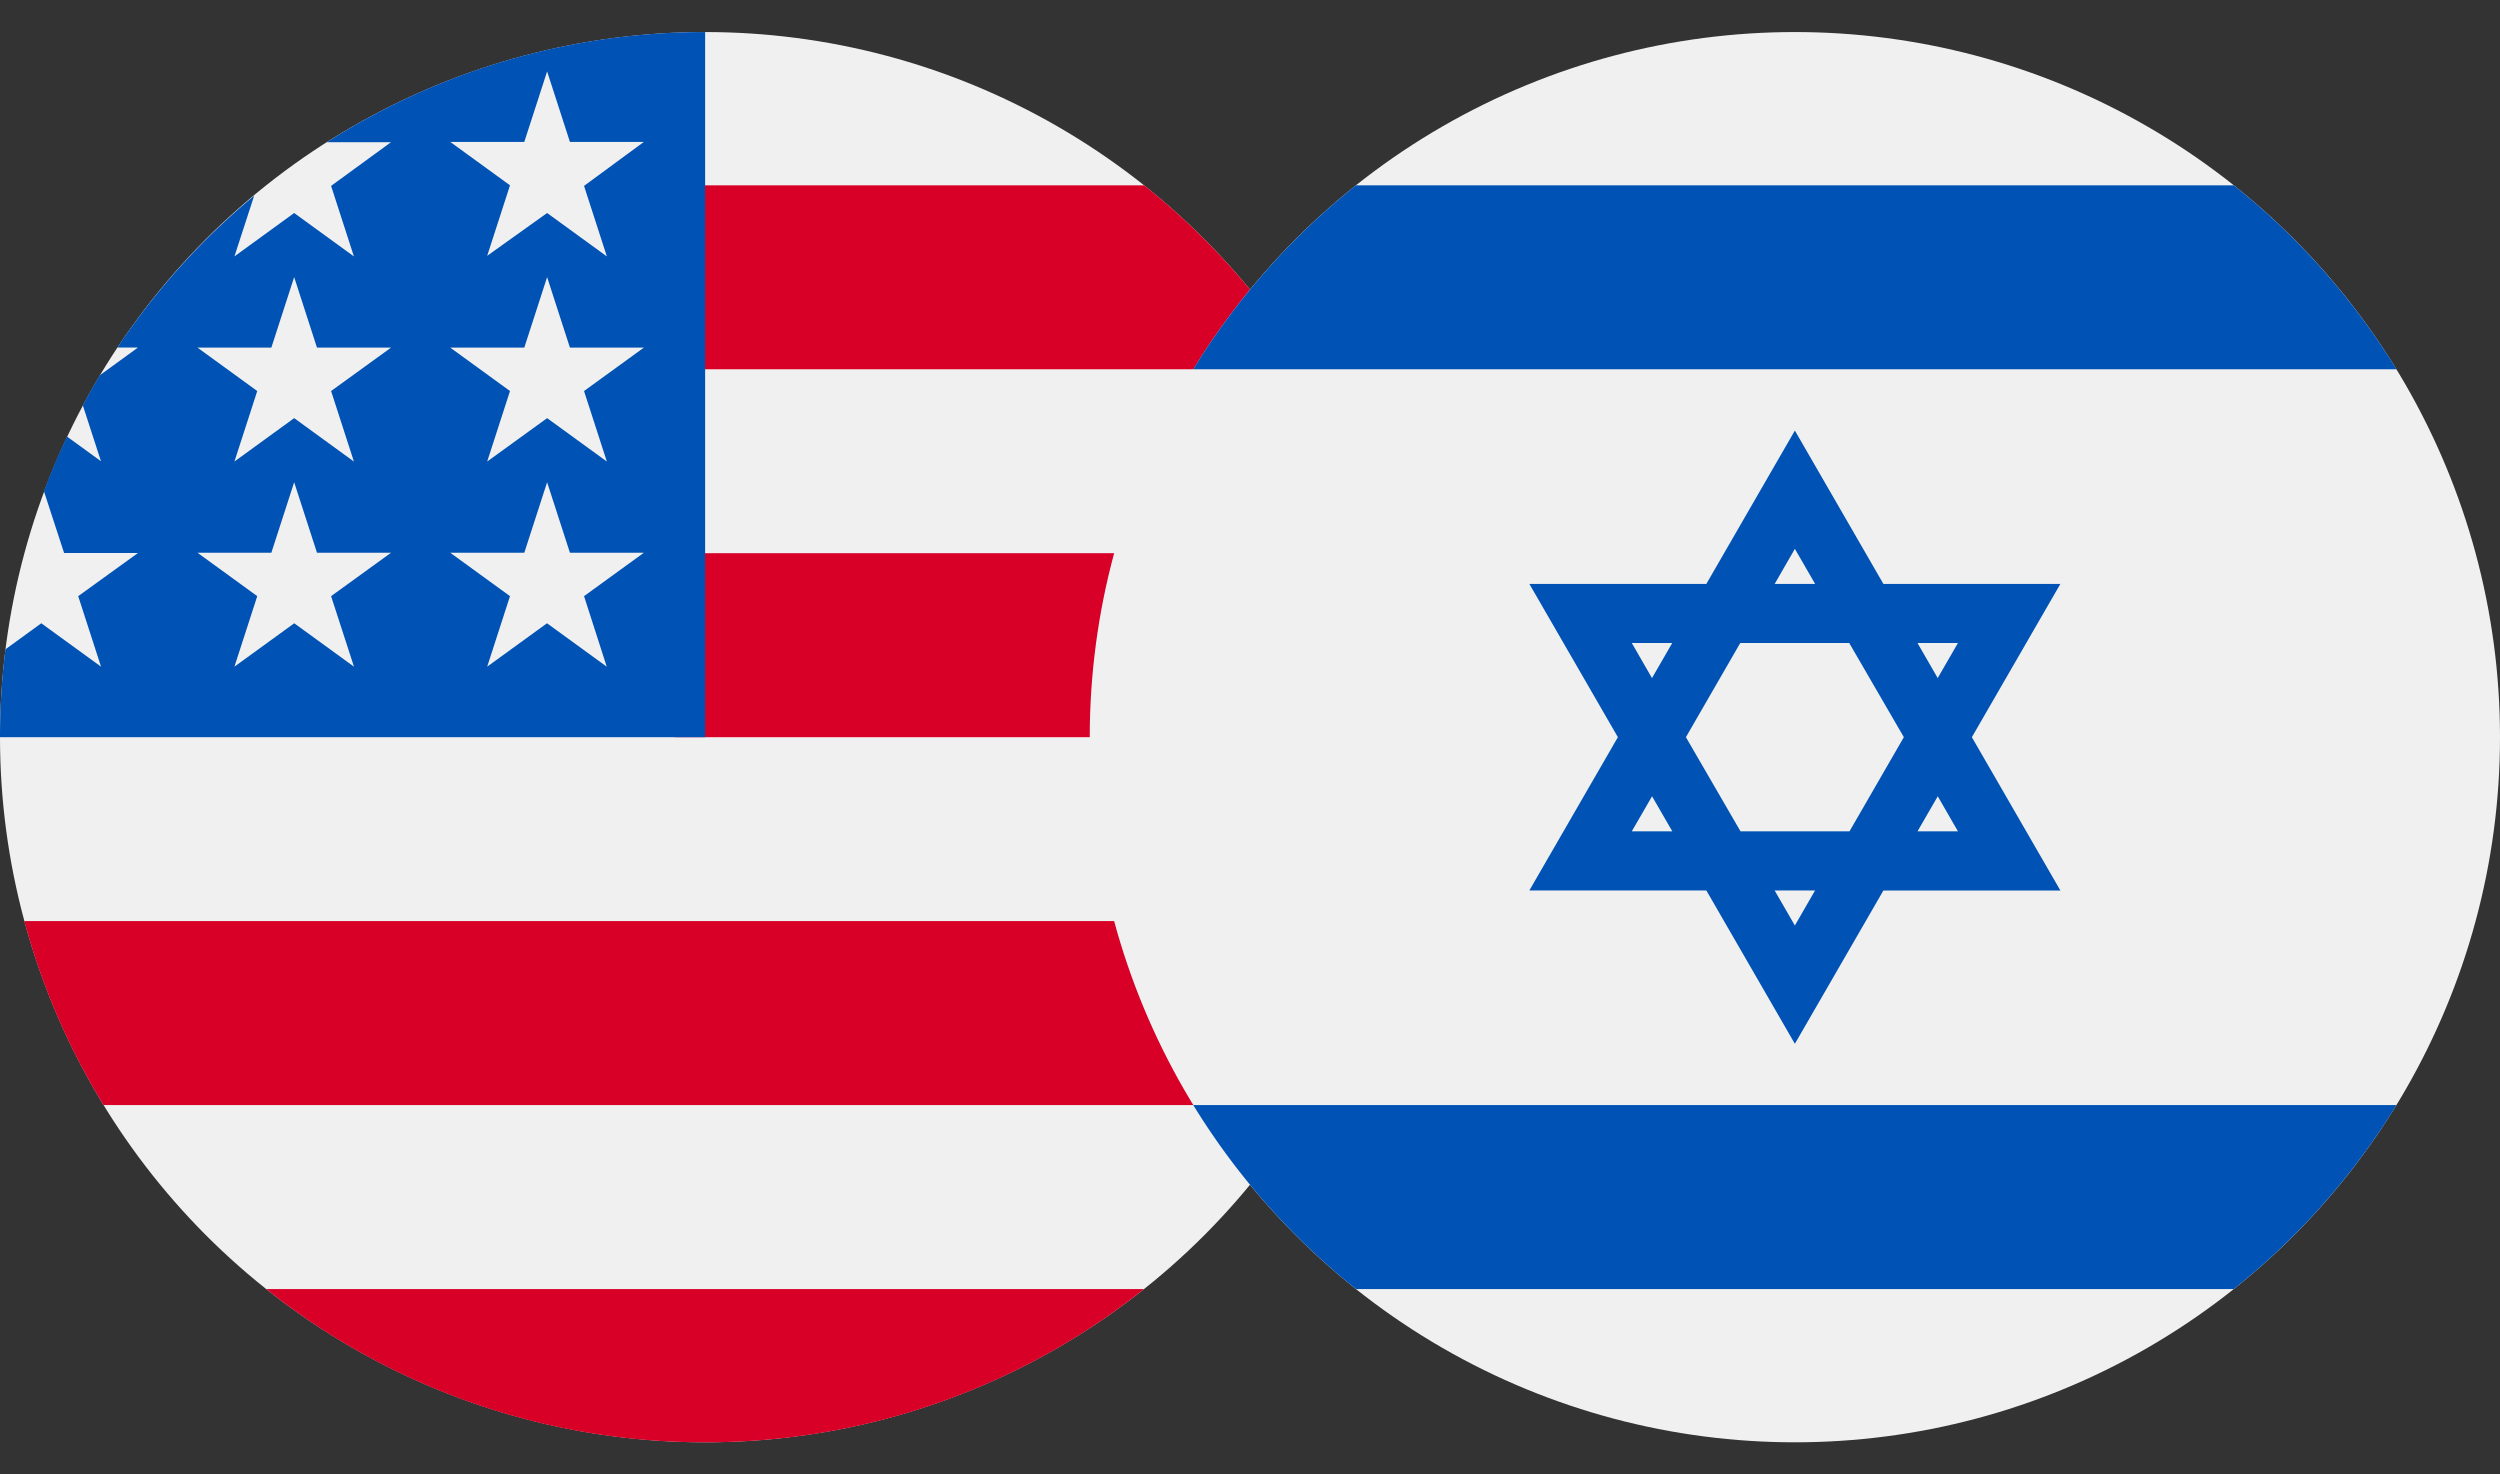
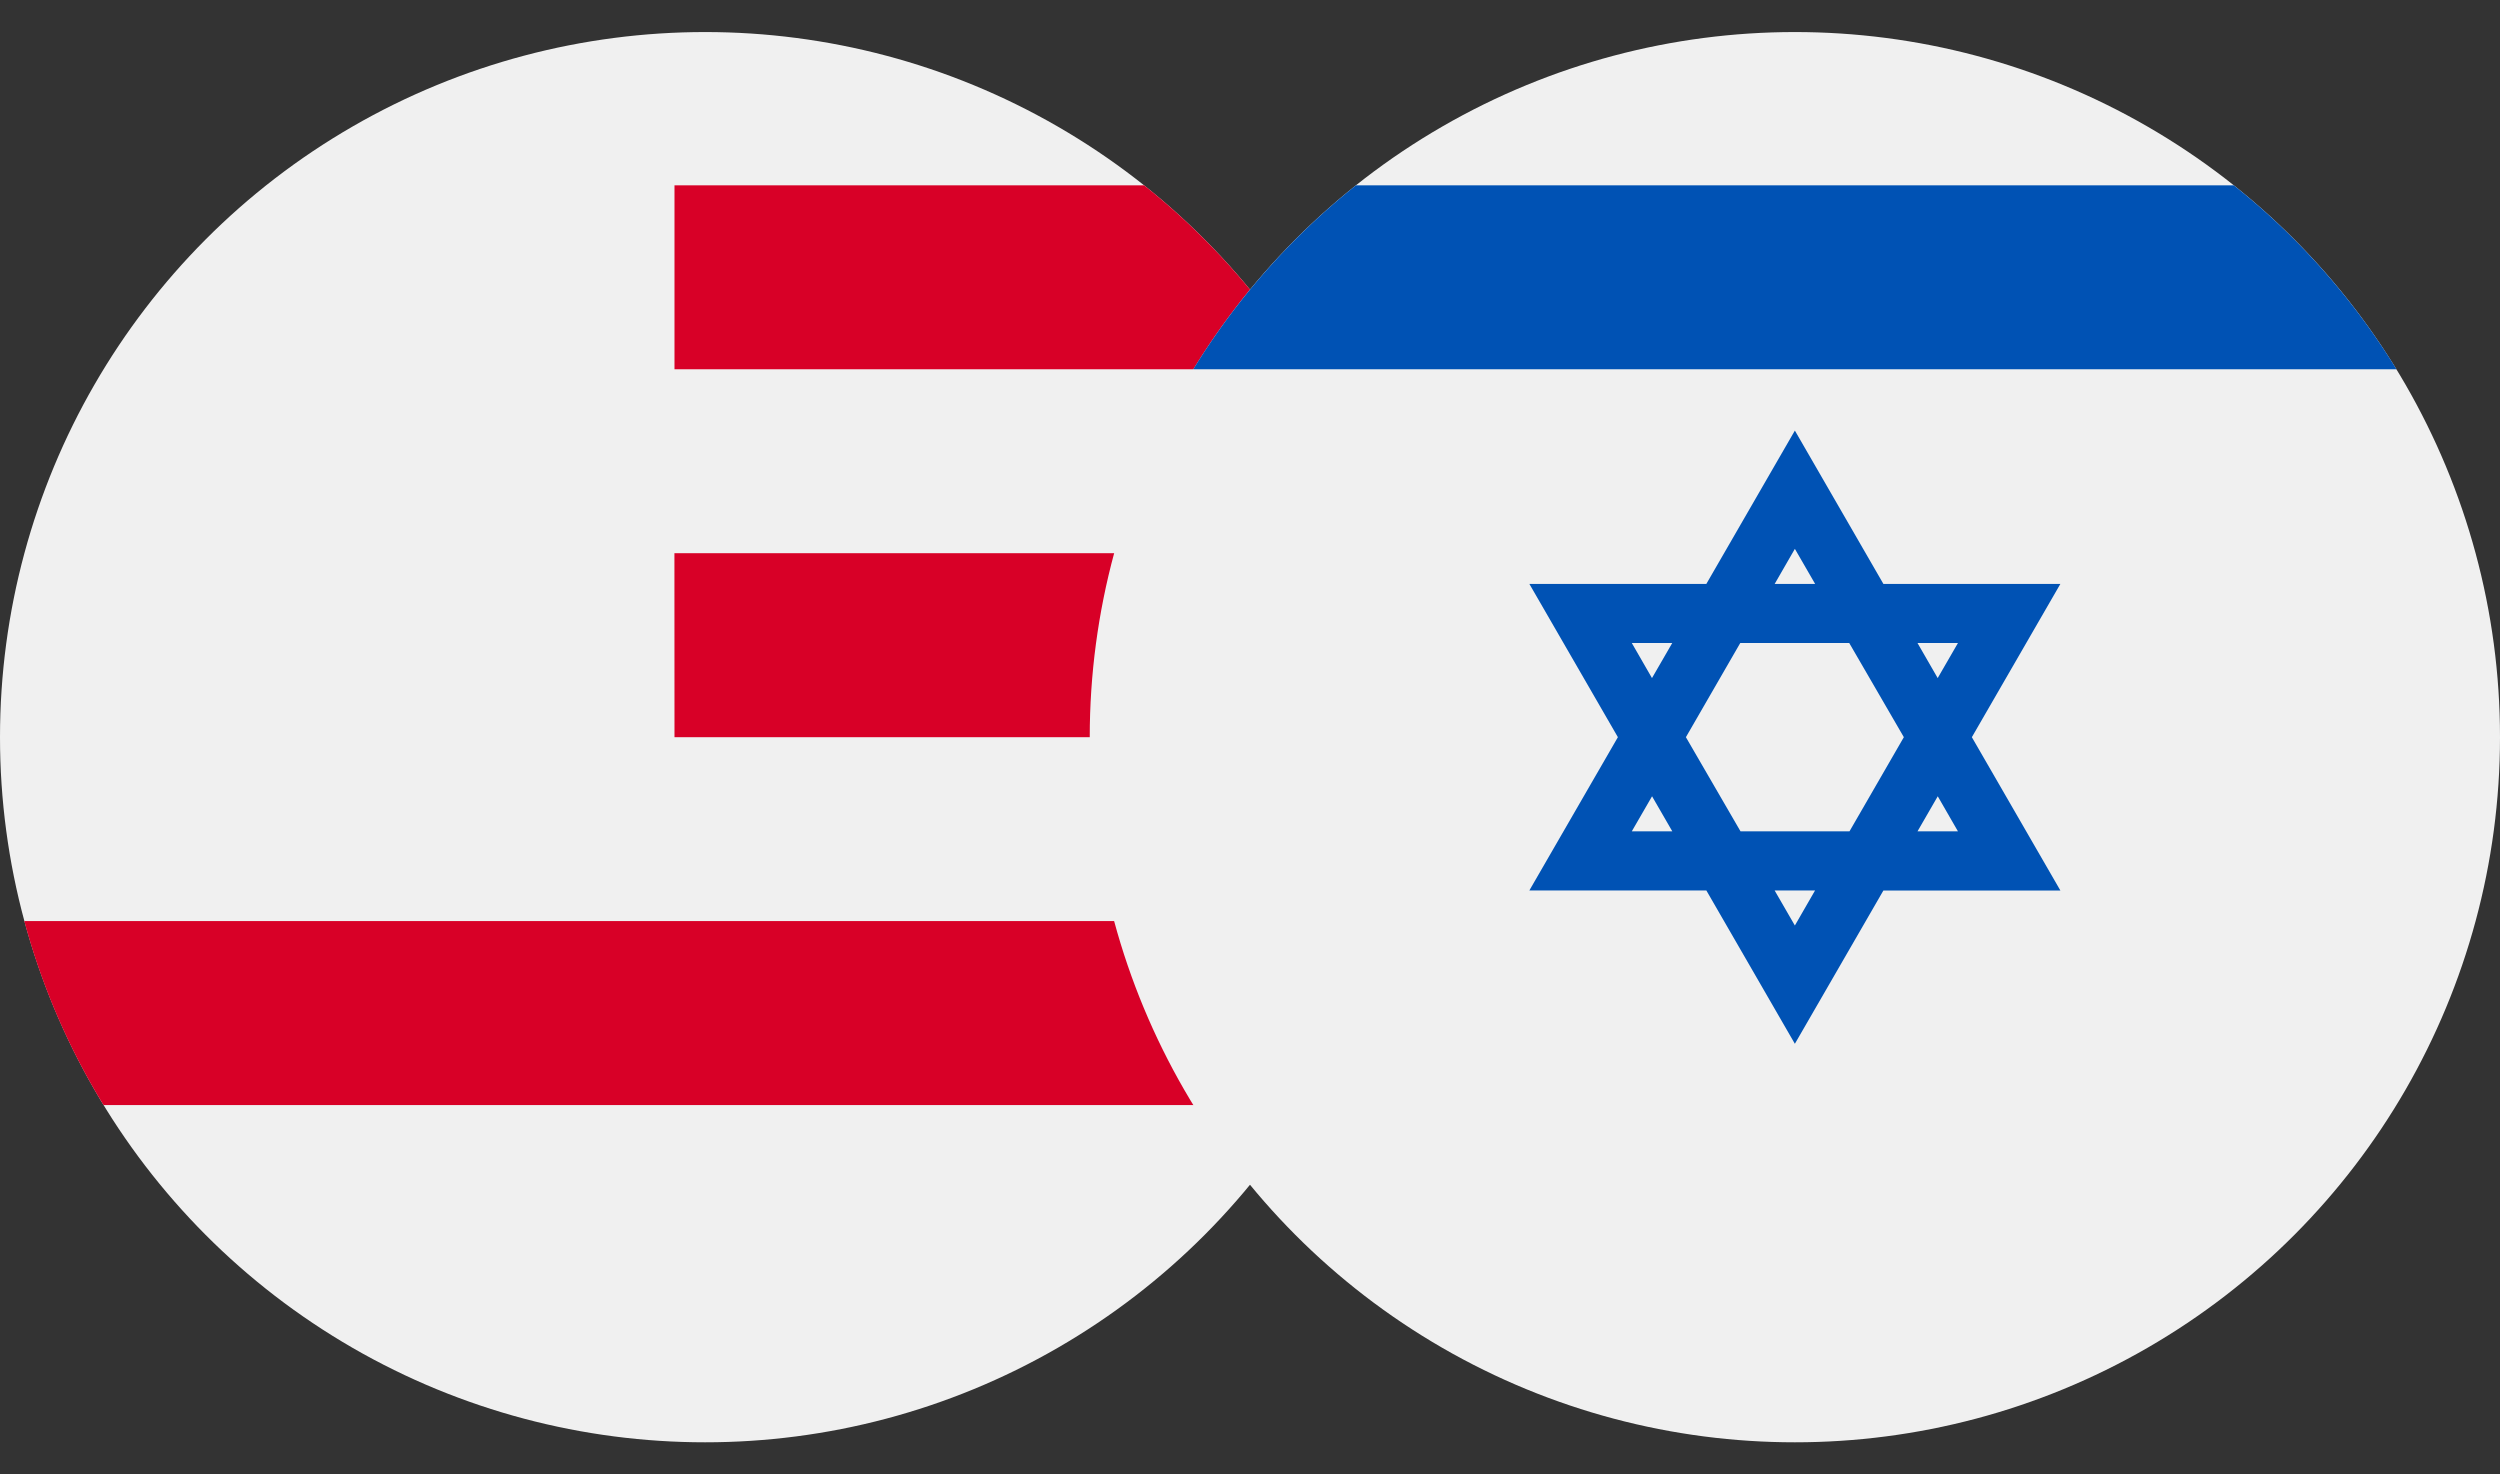
<svg xmlns="http://www.w3.org/2000/svg" width="39" height="23" viewBox="0 0 39 23">
  <rect x="0" y="0" width="39" height="23" fill="#333333" stroke="none" />
  <defs>
    <clipPath id="clip-path">
      <rect id="Rectangle_20853" data-name="Rectangle 20853" width="22" height="23" transform="translate(194 3525)" fill="#fff" stroke="#707070" stroke-width="1" />
    </clipPath>
    <clipPath id="clip-path-2">
      <rect id="Rectangle_20854" data-name="Rectangle 20854" width="22" height="23" transform="translate(211 3525)" fill="#fff" stroke="#707070" stroke-width="1" />
    </clipPath>
  </defs>
  <g id="usdils" transform="translate(-194 -3525)">
    <g id="Mask_Group_116" data-name="Mask Group 116" clip-path="url(#clip-path)">
      <g id="usd" transform="translate(194 3525.5)">
        <circle id="Ellipse_535" data-name="Ellipse 535" cx="11" cy="11" r="11" fill="#f0f0f0" />
        <g id="Group_21107" data-name="Group 21107">
          <path id="Path_37038" data-name="Path 37038" d="M10.522,11H22a11.012,11.012,0,0,0-.379-2.87h-11.1Z" fill="#d80027" />
          <path id="Path_37039" data-name="Path 37039" d="M10.522,5.261h9.864a11.058,11.058,0,0,0-2.538-2.87H10.522Z" fill="#d80027" />
-           <path id="Path_37040" data-name="Path 37040" d="M11,22a10.953,10.953,0,0,0,6.847-2.391H4.153A10.953,10.953,0,0,0,11,22Z" fill="#d80027" />
          <path id="Path_37041" data-name="Path 37041" d="M1.615,16.739H20.385a10.934,10.934,0,0,0,1.236-2.87H.379A10.934,10.934,0,0,0,1.615,16.739Z" fill="#d80027" />
        </g>
-         <path id="Path_37042" data-name="Path 37042" d="M5.1,1.718h1L5.165,2.4l.356,1.1-.932-.677-.932.677.308-.947A11.06,11.06,0,0,0,1.831,4.922h.321l-.594.431q-.139.231-.266.47l.283.872-.529-.384q-.2.418-.36.854L1,8.127H2.152L1.22,8.8l.356,1.1L.644,9.223l-.559.406A11.106,11.106,0,0,0,0,11H11V0A10.948,10.948,0,0,0,5.1,1.718ZM5.522,9.9l-.932-.677L3.657,9.9l.356-1.1-.932-.677H4.233l.356-1.1.356,1.1H6.1L5.165,8.8ZM5.165,5.6l.356,1.1-.932-.677L3.657,6.7l.356-1.1-.932-.677H4.233l.356-1.1.356,1.1H6.1Zm4.3,4.3-.932-.677L7.6,9.9l.356-1.1-.932-.677H8.179l.356-1.1.356,1.1h1.153L9.111,8.8ZM9.111,5.6l.356,1.1-.932-.677L7.6,6.7l.356-1.1-.932-.677H8.179l.356-1.1.356,1.1h1.153Zm0-3.2.356,1.1-.932-.677L7.6,3.491l.356-1.1-.932-.677H8.179l.356-1.1.356,1.1h1.153Z" fill="#0052b4" />
      </g>
    </g>
    <g id="Mask_Group_117" data-name="Mask Group 117" clip-path="url(#clip-path-2)">
      <g id="ils" transform="translate(211 3525.5)">
        <circle id="Ellipse_536" data-name="Ellipse 536" cx="11" cy="11" r="11" fill="#f0f0f0" />
        <g id="Group_21108" data-name="Group 21108">
          <path id="Path_37043" data-name="Path 37043" d="M15.142,8.609H12.381L11,6.217,9.619,8.609H6.858L8.239,11,6.858,13.391H9.619L11,15.783l1.381-2.391h2.761L13.761,11ZM12.7,11l-.848,1.469h-1.7L9.3,11l.848-1.469h1.7ZM11,8.062l.316.547h-.631ZM8.456,9.531h.631l-.316.547Zm0,2.938.316-.547.316.547ZM11,13.938l-.316-.547h.631Zm2.544-1.469h-.631l.316-.547Zm-.631-2.938h.631l-.316.547Z" fill="#0052b4" />
          <path id="Path_37044" data-name="Path 37044" d="M17.847,2.391H4.153a11.056,11.056,0,0,0-2.538,2.87H20.385A11.058,11.058,0,0,0,17.847,2.391Z" fill="#0052b4" />
-           <path id="Path_37045" data-name="Path 37045" d="M4.153,19.609H17.847a11.056,11.056,0,0,0,2.538-2.87H1.615A11.058,11.058,0,0,0,4.153,19.609Z" fill="#0052b4" />
        </g>
      </g>
    </g>
  </g>
</svg>